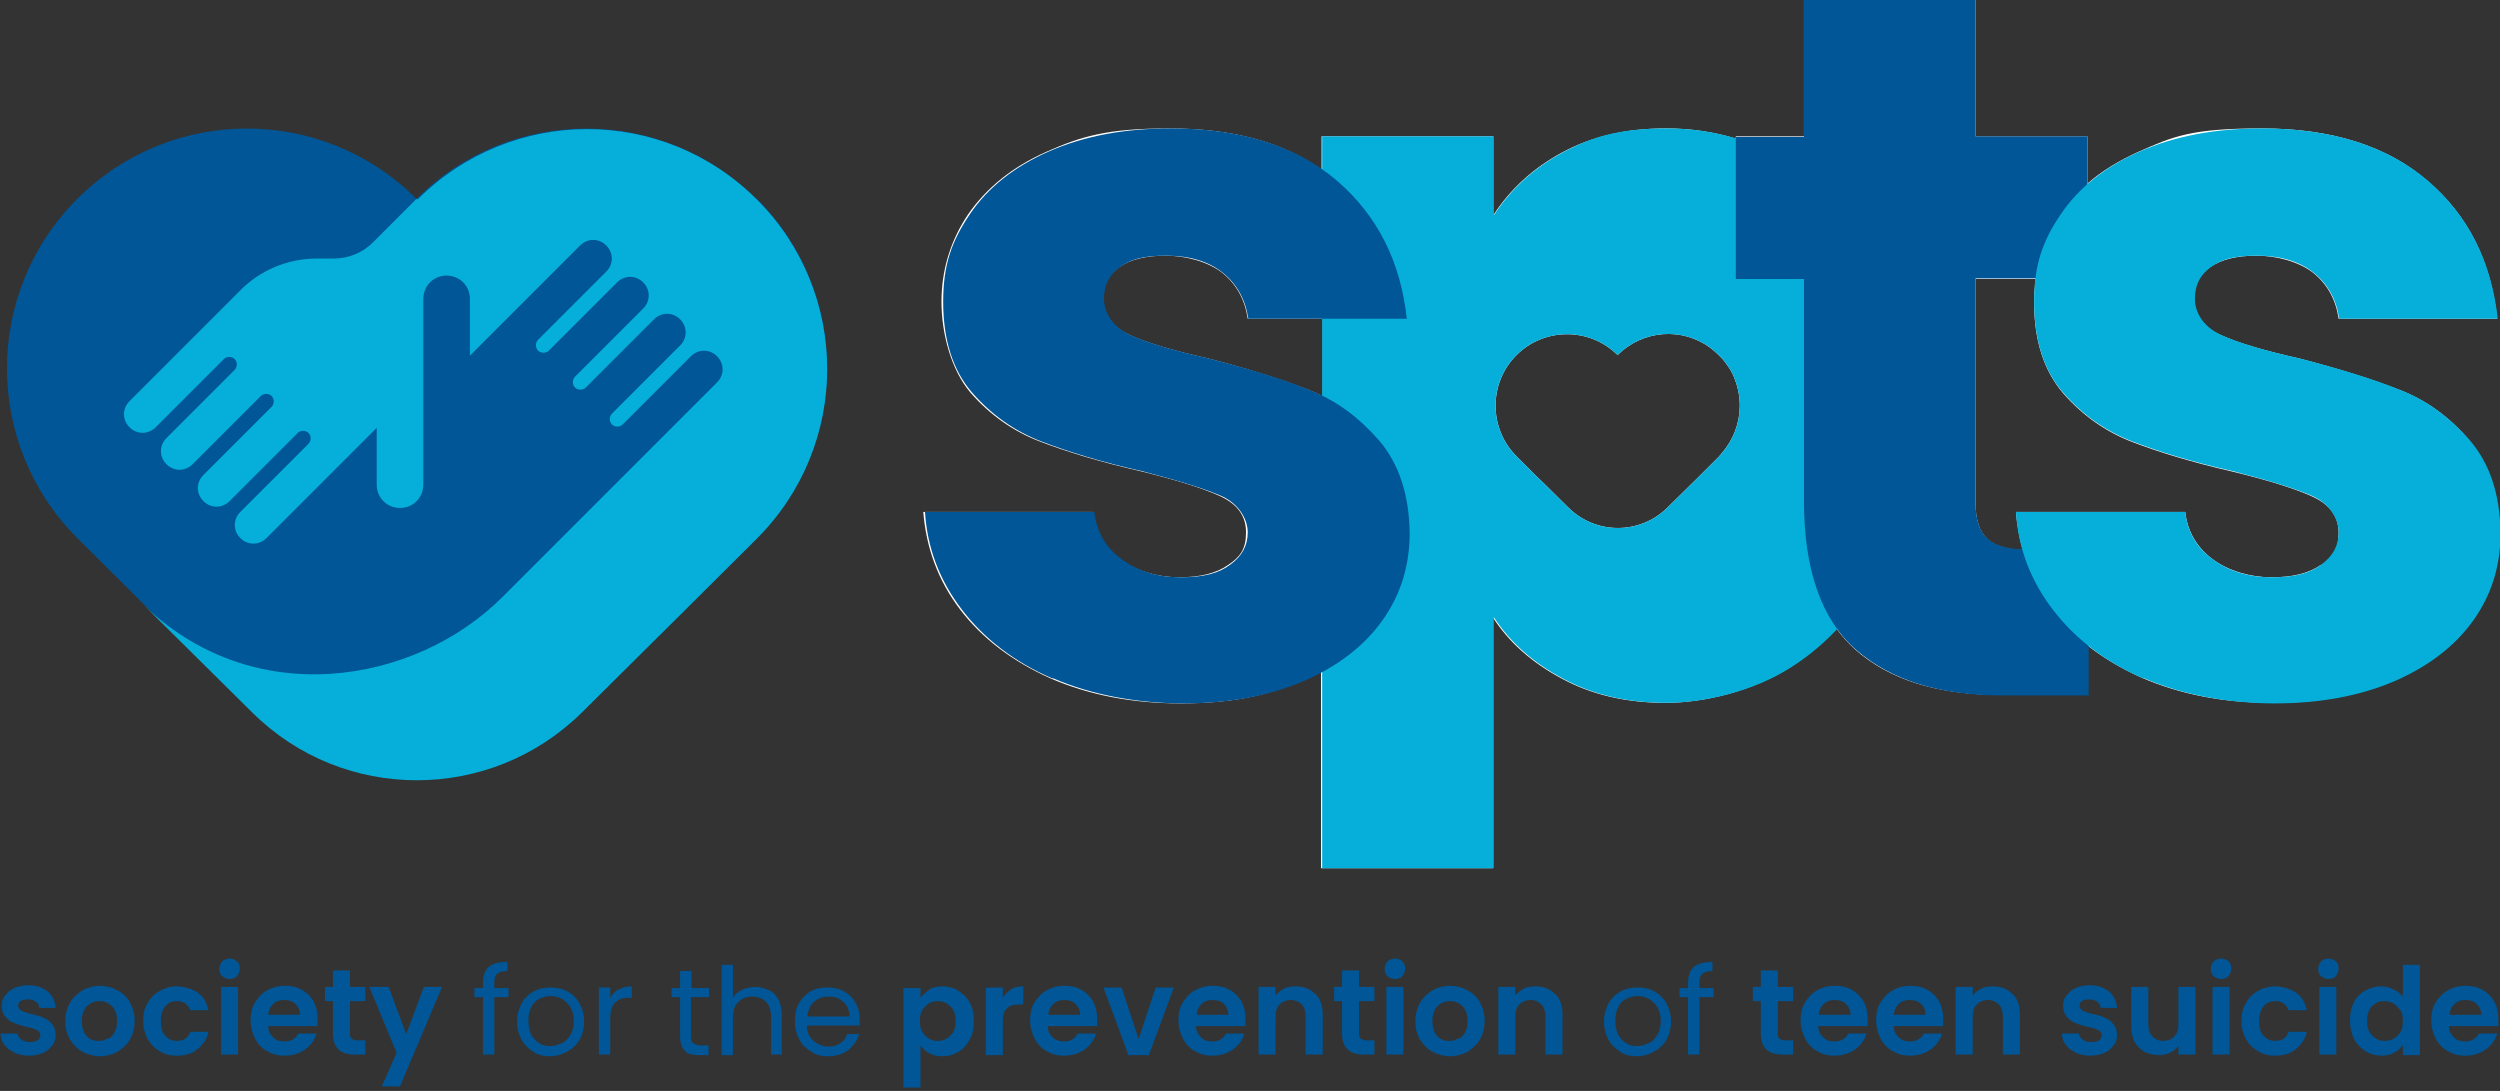
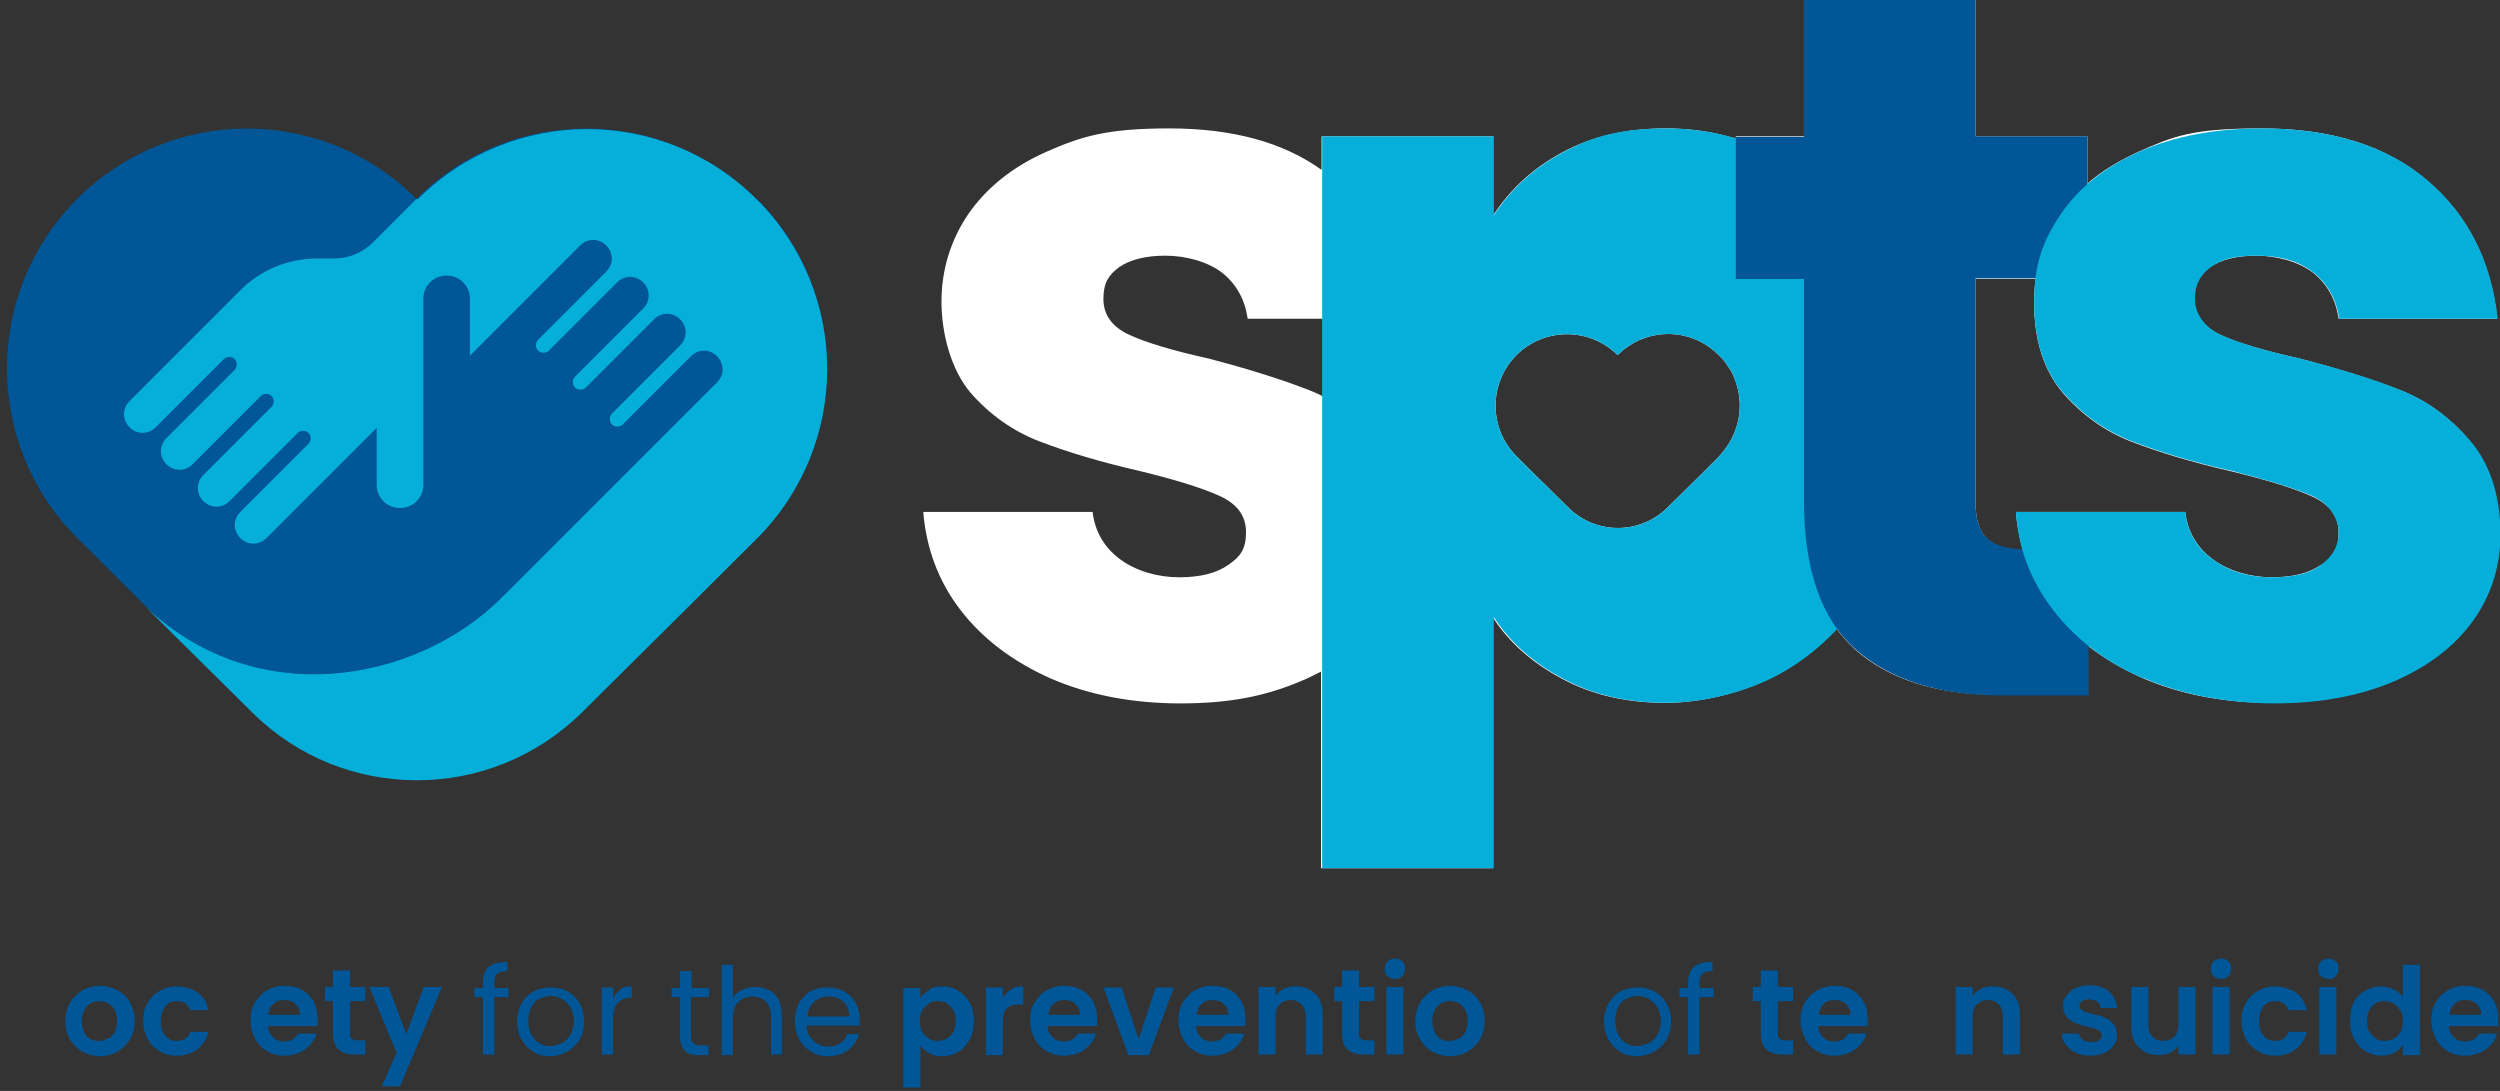
<svg xmlns="http://www.w3.org/2000/svg" width="440" height="192" version="1.1" viewBox="0 0 440 192">
  <rect x="0" y="0" width="440" height="192" fill="#333333" stroke="none" />
  <defs>
    <style>
      .cls-1 {
        mix-blend-mode: multiply;
      }

      .cls-2 {
        fill: #05afda;
      }

      .cls-2, .cls-3, .cls-4 {
        stroke-width: 0px;
      }

      .cls-5 {
        isolation: isolate;
      }

      .cls-3 {
        fill: #005696;
      }

      .cls-4 {
        fill: #fff;
      }
    </style>
  </defs>
  <g class="cls-5">
    <g id="Layer_2" data-name="Layer 2">
      <g>
        <g>
-           <path class="cls-3" d="M2.6,185.3c-.8-.4-1.4-.8-1.8-1.4-.5-.6-.7-1.3-.7-2h3c0,.5.3.8.7,1.1.4.3.9.4,1.5.4s1-.1,1.3-.3c.3-.2.5-.5.5-.9s-.2-.7-.6-.9-1-.4-1.9-.6c-.9-.2-1.6-.4-2.2-.7-.6-.2-1.1-.6-1.5-1.1-.4-.5-.6-1.1-.6-1.9s.2-1.3.6-1.8c.4-.5.9-1,1.6-1.3.7-.3,1.5-.5,2.5-.5,1.4,0,2.5.4,3.4,1.1.8.7,1.3,1.7,1.4,2.9h-2.9c0-.5-.2-.8-.6-1.1s-.8-.4-1.4-.4-1,.1-1.3.3-.4.5-.4.8.2.7.6.9c.4.2,1,.4,1.9.6.9.2,1.6.4,2.1.7.6.2,1,.6,1.4,1.1.4.5.6,1.1.6,1.9,0,.7-.2,1.3-.6,1.8-.4.5-.9,1-1.6,1.3-.7.3-1.5.5-2.5.5s-1.8-.2-2.6-.5Z" />
          <path class="cls-3" d="M14.5,185.1c-.9-.5-1.6-1.2-2.2-2.2s-.8-2-.8-3.2.3-2.3.8-3.2,1.3-1.6,2.2-2.2c.9-.5,2-.8,3.1-.8s2.2.3,3.1.8c.9.5,1.7,1.2,2.2,2.2.5.9.8,2,.8,3.2s-.3,2.3-.8,3.2-1.3,1.6-2.2,2.2c-.9.5-2,.8-3.1.8s-2.2-.3-3.1-.8ZM19.1,182.8c.5-.3.9-.7,1.1-1.2.3-.5.4-1.2.4-1.9,0-1.1-.3-2-.9-2.6-.6-.6-1.3-.9-2.2-.9s-1.6.3-2.2.9c-.6.6-.9,1.5-.9,2.6s.3,2,.8,2.6,1.3.9,2.1.9,1.1-.1,1.5-.4Z" />
          <path class="cls-3" d="M26,176.5c.5-.9,1.2-1.6,2.1-2.1.9-.5,1.9-.8,3-.8s2.7.4,3.7,1.1c1,.7,1.6,1.8,1.9,3.1h-3.2c-.2-.5-.5-.9-.9-1.2s-.9-.4-1.5-.4c-.9,0-1.5.3-2,.9-.5.6-.8,1.5-.8,2.6s.2,2,.8,2.6c.5.6,1.2.9,2,.9,1.2,0,2-.5,2.4-1.6h3.2c-.3,1.3-1,2.3-2,3.1-1,.8-2.2,1.1-3.6,1.1s-2.2-.3-3-.8c-.9-.5-1.6-1.2-2.1-2.1-.5-.9-.8-2-.8-3.2s.2-2.3.8-3.2Z" />
-           <path class="cls-3" d="M39.1,171.8c-.4-.3-.5-.8-.5-1.3s.2-.9.5-1.3c.4-.3.8-.5,1.3-.5s1,.2,1.3.5c.4.3.5.8.5,1.3s-.2.9-.5,1.3-.8.5-1.3.5-1-.2-1.3-.5ZM41.9,173.7v11.9h-3v-11.9h3Z" />
          <path class="cls-3" d="M55.9,180.6h-8.7c0,.9.4,1.5.9,2s1.2.7,2,.7c1.1,0,1.9-.5,2.4-1.4h3.2c-.3,1.1-1,2.1-2,2.8-1,.7-2.2,1.1-3.6,1.1s-2.2-.3-3.1-.8c-.9-.5-1.6-1.2-2.1-2.2s-.8-2-.8-3.2.2-2.3.8-3.2,1.2-1.6,2.1-2.1c.9-.5,1.9-.8,3.1-.8s2.1.2,3,.7c.9.5,1.6,1.2,2.1,2.1.5.9.7,1.9.7,3.1s0,.8,0,1.2ZM52.8,178.6c0-.8-.3-1.4-.8-1.9-.5-.5-1.2-.7-2-.7s-1.4.2-1.9.7c-.5.4-.8,1.1-.9,1.9h5.6Z" />
          <path class="cls-3" d="M61.6,176.2v5.7c0,.4,0,.7.3.9s.5.3,1,.3h1.4v2.5h-1.9c-2.5,0-3.8-1.2-3.8-3.7v-5.7h-1.4v-2.5h1.4v-2.9h3v2.9h2.7v2.5h-2.7Z" />
          <path class="cls-3" d="M77.8,173.7l-7.4,17.5h-3.2l2.6-5.9-4.8-11.6h3.4l3.1,8.3,3.1-8.3h3.2Z" />
          <path class="cls-3" d="M89.5,175.5h-2.5v10.1h-2v-10.1h-1.5v-1.6h1.5v-.8c0-1.3.3-2.3,1-2.9s1.8-.9,3.3-.9v1.6c-.9,0-1.5.2-1.8.5-.4.3-.5.9-.5,1.7v.8h2.5v1.6Z" />
          <path class="cls-3" d="M93.9,185.1c-.9-.5-1.6-1.2-2.1-2.1-.5-.9-.8-2-.8-3.2s.3-2.3.8-3.2c.5-.9,1.2-1.6,2.1-2.1.9-.5,1.9-.7,3-.7s2.1.2,3,.7c.9.5,1.6,1.2,2.1,2.1s.8,2,.8,3.2-.3,2.3-.8,3.2c-.5.9-1.3,1.6-2.2,2.1-.9.5-1.9.8-3,.8s-2.1-.2-3-.8ZM98.9,183.6c.6-.3,1.1-.8,1.5-1.5.4-.7.6-1.5.6-2.4s-.2-1.7-.6-2.4c-.4-.7-.9-1.1-1.5-1.5-.6-.3-1.3-.5-2-.5s-1.4.2-2,.5-1.1.8-1.4,1.5c-.4.7-.5,1.5-.5,2.4s.2,1.8.5,2.4c.4.7.8,1.1,1.4,1.5s1.2.5,1.9.5,1.4-.2,2-.5Z" />
-           <path class="cls-3" d="M108.9,174.2c.6-.4,1.4-.6,2.3-.6v2h-.5c-2.2,0-3.3,1.2-3.3,3.6v6.4h-2v-11.8h2v1.9c.3-.7.8-1.2,1.5-1.6Z" />
+           <path class="cls-3" d="M108.9,174.2c.6-.4,1.4-.6,2.3-.6v2c-2.2,0-3.3,1.2-3.3,3.6v6.4h-2v-11.8h2v1.9c.3-.7.8-1.2,1.5-1.6Z" />
          <path class="cls-3" d="M121.6,175.5v6.9c0,.6.1,1,.4,1.2s.7.4,1.3.4h1.4v1.7h-1.8c-1.1,0-1.9-.2-2.4-.8-.5-.5-.8-1.3-.8-2.5v-6.9h-1.5v-1.6h1.5v-3h2v3h3.1v1.6h-3.1Z" />
          <path class="cls-3" d="M135.3,174.2c.7.4,1.3.9,1.7,1.7.4.8.6,1.7.6,2.8v6.9h-1.9v-6.6c0-1.2-.3-2.1-.9-2.7s-1.4-.9-2.4-.9-1.8.3-2.5,1-.9,1.6-.9,2.8v6.5h-2v-15.9h2v5.8c.4-.6.9-1.1,1.6-1.4.7-.3,1.4-.5,2.3-.5s1.7.2,2.4.6Z" />
          <path class="cls-3" d="M151.4,180.5h-9.4c0,1.2.5,2.1,1.2,2.7s1.6,1,2.6,1,1.5-.2,2.1-.6c.6-.4,1-.9,1.2-1.6h2.1c-.3,1.1-.9,2-1.9,2.8-.9.7-2.1,1.1-3.5,1.1s-2.1-.2-3-.8c-.9-.5-1.6-1.2-2.1-2.1-.5-.9-.8-2-.8-3.2s.2-2.3.7-3.2,1.2-1.6,2-2.1c.9-.5,1.9-.7,3-.7s2.1.2,3,.7c.9.5,1.5,1.2,2,2,.5.9.7,1.8.7,2.9s0,.8,0,1.2ZM149,177c-.3-.5-.8-.9-1.3-1.2-.6-.3-1.2-.4-1.9-.4-1,0-1.8.3-2.5.9s-1.1,1.5-1.2,2.6h7.4c0-.7-.2-1.4-.5-1.9Z" />
          <path class="cls-3" d="M163.6,174.1c.7-.4,1.5-.5,2.3-.5s1.9.2,2.8.8,1.5,1.2,2,2.1c.5.9.7,2,.7,3.2s-.2,2.3-.7,3.2c-.5.9-1.1,1.7-2,2.2-.8.5-1.7.8-2.8.8s-1.6-.2-2.3-.5c-.7-.4-1.2-.8-1.6-1.4v7.4h-3v-17.5h3v1.7c.4-.5.9-1,1.6-1.4ZM167.8,177.8c-.3-.5-.7-.9-1.2-1.2-.5-.3-1-.4-1.6-.4s-1.1.1-1.5.4-.9.7-1.2,1.2c-.3.5-.4,1.2-.4,1.9s.1,1.3.4,1.9c.3.5.7.9,1.2,1.2s1,.4,1.5.4,1.1-.1,1.6-.4.9-.7,1.2-1.2c.3-.5.4-1.2.4-1.9s-.1-1.3-.4-1.9Z" />
          <path class="cls-3" d="M178,174.1c.6-.4,1.3-.5,2.1-.5v3.2h-.8c-.9,0-1.7.2-2.1.7-.5.4-.7,1.2-.7,2.3v5.9h-3v-11.9h3v1.8c.4-.6.9-1.1,1.5-1.5Z" />
          <path class="cls-3" d="M193.1,180.6h-8.7c0,.9.4,1.5.9,2s1.2.7,2,.7c1.1,0,1.9-.5,2.4-1.4h3.2c-.3,1.1-1,2.1-2,2.8-1,.7-2.2,1.1-3.6,1.1s-2.2-.3-3.1-.8c-.9-.5-1.6-1.2-2.1-2.2s-.8-2-.8-3.2.2-2.3.8-3.2,1.2-1.6,2.1-2.1c.9-.5,1.9-.8,3.1-.8s2.1.2,3,.7c.9.5,1.6,1.2,2.1,2.1.5.9.7,1.9.7,3.1s0,.8,0,1.2ZM190.1,178.6c0-.8-.3-1.4-.8-1.9-.5-.5-1.2-.7-2-.7s-1.4.2-1.9.7c-.5.4-.8,1.1-.9,1.9h5.6Z" />
          <path class="cls-3" d="M200.4,182.9l3-9.1h3.2l-4.4,11.9h-3.6l-4.4-11.9h3.2l3,9.1Z" />
          <path class="cls-3" d="M219.2,180.6h-8.7c0,.9.4,1.5.9,2s1.2.7,2,.7c1.1,0,1.9-.5,2.4-1.4h3.2c-.3,1.1-1,2.1-2,2.8-1,.7-2.2,1.1-3.6,1.1s-2.2-.3-3.1-.8c-.9-.5-1.6-1.2-2.1-2.2s-.8-2-.8-3.2.2-2.3.8-3.2,1.2-1.6,2.1-2.1c.9-.5,1.9-.8,3.1-.8s2.1.2,3,.7c.9.5,1.6,1.2,2.1,2.1.5.9.7,1.9.7,3.1s0,.8,0,1.2ZM216.2,178.6c0-.8-.3-1.4-.8-1.9-.5-.5-1.2-.7-2-.7s-1.4.2-1.9.7c-.5.4-.8,1.1-.9,1.9h5.6Z" />
          <path class="cls-3" d="M231.5,174.9c.9.9,1.3,2.1,1.3,3.7v7h-3v-6.6c0-.9-.2-1.7-.7-2.2-.5-.5-1.1-.8-1.9-.8s-1.5.3-2,.8c-.5.5-.7,1.2-.7,2.2v6.6h-3v-11.9h3v1.5c.4-.5.9-.9,1.5-1.2.6-.3,1.3-.4,2-.4,1.4,0,2.6.4,3.4,1.3Z" />
          <path class="cls-3" d="M239.2,176.2v5.7c0,.4,0,.7.3.9s.5.3,1,.3h1.4v2.5h-1.9c-2.5,0-3.8-1.2-3.8-3.7v-5.7h-1.4v-2.5h1.4v-2.9h3v2.9h2.7v2.5h-2.7Z" />
          <path class="cls-3" d="M244.2,171.8c-.4-.3-.5-.8-.5-1.3s.2-.9.5-1.3c.4-.3.8-.5,1.3-.5s1,.2,1.3.5c.4.3.5.8.5,1.3s-.2.9-.5,1.3-.8.5-1.3.5-1-.2-1.3-.5ZM247,173.7v11.9h-3v-11.9h3Z" />
          <path class="cls-3" d="M252.1,185.1c-.9-.5-1.6-1.2-2.2-2.2s-.8-2-.8-3.2.3-2.3.8-3.2,1.3-1.6,2.2-2.2c.9-.5,2-.8,3.1-.8s2.2.3,3.1.8c.9.5,1.7,1.2,2.2,2.2.5.9.8,2,.8,3.2s-.3,2.3-.8,3.2-1.3,1.6-2.2,2.2c-.9.5-2,.8-3.1.8s-2.2-.3-3.1-.8ZM256.8,182.8c.5-.3.9-.7,1.1-1.2.3-.5.4-1.2.4-1.9,0-1.1-.3-2-.9-2.6-.6-.6-1.3-.9-2.2-.9s-1.6.3-2.2.9c-.6.6-.9,1.5-.9,2.6s.3,2,.8,2.6,1.3.9,2.1.9,1.1-.1,1.5-.4Z" />
-           <path class="cls-3" d="M273.7,174.9c.9.9,1.3,2.1,1.3,3.7v7h-3v-6.6c0-.9-.2-1.7-.7-2.2-.5-.5-1.1-.8-1.9-.8s-1.5.3-2,.8c-.5.5-.7,1.2-.7,2.2v6.6h-3v-11.9h3v1.5c.4-.5.9-.9,1.5-1.2.6-.3,1.3-.4,2-.4,1.4,0,2.6.4,3.4,1.3Z" />
          <path class="cls-3" d="M285.2,185.1c-.9-.5-1.6-1.2-2.1-2.1-.5-.9-.8-2-.8-3.2s.3-2.3.8-3.2c.5-.9,1.2-1.6,2.1-2.1.9-.5,1.9-.7,3-.7s2.1.2,3,.7c.9.5,1.6,1.2,2.1,2.1s.8,2,.8,3.2-.3,2.3-.8,3.2c-.5.9-1.3,1.6-2.2,2.1-.9.5-1.9.8-3,.8s-2.1-.2-3-.8ZM290.2,183.6c.6-.3,1.1-.8,1.5-1.5.4-.7.6-1.5.6-2.4s-.2-1.7-.6-2.4c-.4-.7-.9-1.1-1.5-1.5-.6-.3-1.3-.5-2-.5s-1.4.2-2,.5-1.1.8-1.4,1.5c-.4.7-.5,1.5-.5,2.4s.2,1.8.5,2.4c.4.7.8,1.1,1.4,1.5s1.2.5,1.9.5,1.4-.2,2-.5Z" />
          <path class="cls-3" d="M301.6,175.5h-2.5v10.1h-2v-10.1h-1.5v-1.6h1.5v-.8c0-1.3.3-2.3,1-2.9s1.8-.9,3.3-.9v1.6c-.9,0-1.5.2-1.8.5-.4.3-.5.9-.5,1.7v.8h2.5v1.6Z" />
          <path class="cls-3" d="M312.9,176.2v5.7c0,.4,0,.7.3.9s.5.3,1,.3h1.4v2.5h-1.9c-2.5,0-3.8-1.2-3.8-3.7v-5.7h-1.4v-2.5h1.4v-2.9h3v2.9h2.7v2.5h-2.7Z" />
          <path class="cls-3" d="M328.7,180.6h-8.7c0,.9.4,1.5.9,2s1.2.7,2,.7c1.1,0,1.9-.5,2.4-1.4h3.2c-.3,1.1-1,2.1-2,2.8-1,.7-2.2,1.1-3.6,1.1s-2.2-.3-3.1-.8c-.9-.5-1.6-1.2-2.1-2.2s-.8-2-.8-3.2.2-2.3.8-3.2,1.2-1.6,2.1-2.1c.9-.5,1.9-.8,3.1-.8s2.1.2,3,.7c.9.5,1.6,1.2,2.1,2.1.5.9.7,1.9.7,3.1s0,.8,0,1.2ZM325.7,178.6c0-.8-.3-1.4-.8-1.9-.5-.5-1.2-.7-2-.7s-1.4.2-1.9.7c-.5.4-.8,1.1-.9,1.9h5.6Z" />
-           <path class="cls-3" d="M342,180.6h-8.7c0,.9.4,1.5.9,2s1.2.7,2,.7c1.1,0,1.9-.5,2.4-1.4h3.2c-.3,1.1-1,2.1-2,2.8-1,.7-2.2,1.1-3.6,1.1s-2.2-.3-3.1-.8c-.9-.5-1.6-1.2-2.1-2.2s-.8-2-.8-3.2.2-2.3.8-3.2,1.2-1.6,2.1-2.1c.9-.5,1.9-.8,3.1-.8s2.1.2,3,.7c.9.5,1.6,1.2,2.1,2.1.5.9.7,1.9.7,3.1s0,.8,0,1.2ZM338.9,178.6c0-.8-.3-1.4-.8-1.9-.5-.5-1.2-.7-2-.7s-1.4.2-1.9.7c-.5.4-.8,1.1-.9,1.9h5.6Z" />
          <path class="cls-3" d="M354.2,174.9c.9.9,1.3,2.1,1.3,3.7v7h-3v-6.6c0-.9-.2-1.7-.7-2.2-.5-.5-1.1-.8-1.9-.8s-1.5.3-2,.8c-.5.5-.7,1.2-.7,2.2v6.6h-3v-11.9h3v1.5c.4-.5.9-.9,1.5-1.2.6-.3,1.3-.4,2-.4,1.4,0,2.6.4,3.4,1.3Z" />
          <path class="cls-3" d="M365.4,185.3c-.8-.4-1.4-.8-1.8-1.4-.5-.6-.7-1.3-.7-2h3c0,.5.3.8.7,1.1.4.3.9.4,1.5.4s1-.1,1.3-.3c.3-.2.5-.5.5-.9s-.2-.7-.6-.9-1-.4-1.9-.6c-.9-.2-1.6-.4-2.2-.7-.6-.2-1.1-.6-1.5-1.1-.4-.5-.6-1.1-.6-1.9s.2-1.3.6-1.8c.4-.5.9-1,1.6-1.3.7-.3,1.5-.5,2.5-.5,1.4,0,2.5.4,3.4,1.1.8.7,1.3,1.7,1.4,2.9h-2.9c0-.5-.2-.8-.6-1.1s-.8-.4-1.4-.4-1,.1-1.3.3-.4.5-.4.8.2.7.6.9c.4.2,1,.4,1.9.6.9.2,1.6.4,2.1.7.6.2,1,.6,1.4,1.1.4.5.6,1.1.6,1.9,0,.7-.2,1.3-.6,1.8-.4.5-.9,1-1.6,1.3-.7.3-1.5.5-2.5.5s-1.8-.2-2.6-.5Z" />
          <path class="cls-3" d="M386.4,173.7v11.9h-3v-1.5c-.4.5-.9.9-1.5,1.2-.6.3-1.3.4-2,.4s-1.8-.2-2.5-.6c-.7-.4-1.3-1-1.7-1.7-.4-.8-.6-1.7-.6-2.7v-7h3v6.5c0,.9.2,1.7.7,2.2.5.5,1.1.8,1.9.8s1.5-.3,2-.8c.5-.5.7-1.2.7-2.2v-6.5h3Z" />
          <path class="cls-3" d="M389.6,171.8c-.4-.3-.5-.8-.5-1.3s.2-.9.5-1.3c.4-.3.8-.5,1.3-.5s1,.2,1.3.5c.4.3.5.8.5,1.3s-.2.9-.5,1.3-.8.5-1.3.5-1-.2-1.3-.5ZM392.4,173.7v11.9h-3v-11.9h3Z" />
          <path class="cls-3" d="M395.3,176.5c.5-.9,1.2-1.6,2.1-2.1.9-.5,1.9-.8,3-.8s2.7.4,3.7,1.1c1,.7,1.6,1.8,1.9,3.1h-3.2c-.2-.5-.5-.9-.9-1.2s-.9-.4-1.5-.4c-.9,0-1.5.3-2,.9-.5.6-.8,1.5-.8,2.6s.2,2,.8,2.6c.5.6,1.2.9,2,.9,1.2,0,2-.5,2.4-1.6h3.2c-.3,1.3-1,2.3-2,3.1-1,.8-2.2,1.1-3.6,1.1s-2.2-.3-3-.8c-.9-.5-1.6-1.2-2.1-2.1-.5-.9-.8-2-.8-3.2s.2-2.3.8-3.2Z" />
          <path class="cls-3" d="M408.5,171.8c-.4-.3-.5-.8-.5-1.3s.2-.9.5-1.3c.4-.3.8-.5,1.3-.5s1,.2,1.3.5c.4.3.5.8.5,1.3s-.2.9-.5,1.3-.8.5-1.3.5-1-.2-1.3-.5ZM411.2,173.7v11.9h-3v-11.9h3Z" />
          <path class="cls-3" d="M414.2,176.5c.5-.9,1.1-1.6,2-2.1s1.8-.8,2.8-.8,1.5.2,2.2.5c.7.3,1.3.8,1.7,1.3v-5.6h3v15.9h-3v-1.8c-.4.6-.9,1.1-1.6,1.4-.7.4-1.5.5-2.3.5s-1.9-.3-2.7-.8c-.8-.5-1.5-1.2-2-2.2s-.7-2-.7-3.2.2-2.3.7-3.2ZM422.4,177.8c-.3-.5-.7-.9-1.2-1.2-.5-.3-1-.4-1.6-.4s-1.1.1-1.5.4c-.5.3-.9.7-1.1,1.2-.3.5-.4,1.1-.4,1.9s.1,1.3.4,1.9c.3.5.7.9,1.2,1.2.5.3,1,.4,1.5.4s1.1-.1,1.6-.4c.5-.3.9-.7,1.2-1.2s.4-1.1.4-1.9-.1-1.4-.4-1.9Z" />
          <path class="cls-3" d="M439.7,180.6h-8.7c0,.9.4,1.5.9,2s1.2.7,2,.7c1.1,0,1.9-.5,2.4-1.4h3.2c-.3,1.1-1,2.1-2,2.8-1,.7-2.2,1.1-3.6,1.1s-2.2-.3-3.1-.8c-.9-.5-1.6-1.2-2.1-2.2s-.8-2-.8-3.2.2-2.3.8-3.2,1.2-1.6,2.1-2.1c.9-.5,1.9-.8,3.1-.8s2.1.2,3,.7c.9.5,1.6,1.2,2.1,2.1.5.9.7,1.9.7,3.1s0,.8,0,1.2ZM436.7,178.6c0-.8-.3-1.4-.8-1.9-.5-.5-1.2-.7-2-.7s-1.4.2-1.9.7c-.5.4-.8,1.1-.9,1.9h5.6Z" />
        </g>
        <path class="cls-4" d="M434.6,77.5c-3.5-4.1-7.5-7-12.1-8.8-4.6-1.8-10.5-3.7-17.8-5.6-6.3-1.4-11-2.8-14-4.2-3-1.4-4.5-3.5-4.5-6.3s.9-4.2,2.8-5.6c1.9-1.3,4.6-2,8.1-2s7.4,1,10,3c2.5,2,4,4.7,4.5,8.1h27.9c-1.1-10.1-5.1-18.2-12.3-24.3-7.1-6.1-16.8-9.2-29.2-9.2s-15.5,1.4-21.6,4.1c-3.5,1.6-6.5,3.4-9,5.6v-8.3h-19.7V0h-30.2v24h-12v.4c-3.9-1.2-8-1.8-12.3-1.8-6.9,0-13,1.4-18.2,4.2-5.2,2.8-9.2,6.5-12.2,11.1v-13.9h-30.2v5.9c-6.8-4.9-15.8-7.3-26.8-7.3s-15.5,1.4-21.6,4.1c-6.1,2.7-10.6,6.4-13.8,11-3.1,4.6-4.7,9.8-4.7,15.4s1.7,12,5.1,16c3.4,3.9,7.5,6.8,12.2,8.6,4.7,1.8,10.6,3.6,17.6,5.2,6.6,1.6,11.3,3.1,14.3,4.5,2.9,1.4,4.4,3.4,4.4,6.3s-1,4.3-3.1,5.7c-2.1,1.5-5,2.2-8.7,2.2s-7.6-1.1-10.4-3.2c-2.8-2.1-4.4-4.9-4.8-8.3h-29.8c.5,6.3,2.6,12.1,6.5,17.2,3.9,5.1,9.2,9.1,15.9,12.1,6.7,2.9,14.3,4.4,22.9,4.4s15-1.3,21.1-3.9c1.3-.5,2.4-1.1,3.6-1.7v34.6h30.2v-44.2c2.9,4.5,7,8.1,12.3,10.9,5.2,2.8,11.3,4.2,18.1,4.2s15.5-2.1,22-6.3c3-1.9,5.7-4.2,8.1-6.8,1,1.4,2.1,2.6,3.3,3.7,6.1,5.4,14.6,8,25.6,8h15.3v-8.7c2.8,2.2,6,4.1,9.6,5.7,6.7,2.9,14.3,4.4,22.9,4.4s15-1.3,21.1-3.9c6.1-2.6,10.7-6.1,13.9-10.7,3.2-4.5,4.8-9.7,4.8-15.4-.1-6.8-1.9-12.3-5.4-16.3ZM232.7,69.7c-.7-.4-1.5-.7-2.2-1-4.6-1.8-10.5-3.7-17.8-5.6-6.3-1.4-11-2.8-14-4.2-3-1.4-4.5-3.5-4.5-6.3s.9-4.2,2.8-5.6c1.9-1.3,4.6-2,8.1-2s7.4,1,10,3c2.5,2,4,4.7,4.5,8.1h13.2v13.6ZM303,79.8c-.1.2-.3.3-.4.5-2.1,2.1-5.7,5.7-9.2,9.1-4.8,4.7-12.5,4.7-17.3,0-3.4-3.4-5.9-5.8-5.9-5.8,0,0,.2.2.3.3-1.4-1.4-2.6-2.6-3.6-3.6-4.9-4.9-4.9-12.9,0-17.8,4.9-4.9,12.9-4.9,17.8,0,4.5-4.5,11.4-4.9,16.3-1.3.5.4,1,.8,1.5,1.3s.9.9,1.3,1.5c.2.3.5.7.7,1,.3.5.6,1.1.8,1.7.6,1.5.9,3.1.9,4.7,0,3-1.1,6-3.2,8.4ZM408.5,99.4c-2.1,1.5-5,2.2-8.7,2.2s-7.6-1.1-10.4-3.2c-2.8-2.1-4.4-4.9-4.8-8.3h-29.8c.2,2.3.6,4.5,1.2,6.7-2.8-.1-4.9-.7-6.2-1.9-1.4-1.3-2.1-3.4-2.1-6.3v-39.5h10.6c-.2,1.3-.3,2.7-.3,4.1,0,6.7,1.7,12,5.1,16,3.4,3.9,7.5,6.8,12.2,8.6,4.7,1.8,10.6,3.6,17.6,5.2,6.6,1.6,11.3,3.1,14.3,4.5,2.9,1.4,4.4,3.4,4.4,6.3s-1,4.3-3.1,5.7Z" />
        <path class="cls-2" d="M330.9,46.4c-3.8-7.6-9-13.5-15.6-17.6-6.6-4.1-13.9-6.2-22-6.2s-13,1.4-18.2,4.2c-5.2,2.8-9.2,6.5-12.2,11.1v-13.9h-30.2v128.8h30.2v-44.2c2.9,4.5,7,8.1,12.3,10.9,5.2,2.8,11.3,4.2,18.1,4.2s15.5-2.1,22-6.3c6.6-4.2,11.8-10.1,15.6-17.8,3.8-7.7,5.7-16.6,5.7-26.7s-1.9-19-5.7-26.6ZM303,79.8c-.1.2-.3.3-.4.5-2.1,2.1-5.7,5.7-9.2,9.1-4.8,4.7-12.5,4.7-17.3,0-3.4-3.4-5.9-5.8-5.9-5.8,0,0,.2.2.3.3-1.4-1.4-2.6-2.6-3.6-3.6-4.9-4.9-4.9-12.9,0-17.8,4.9-4.9,12.9-4.9,17.8,0,4.5-4.5,11.4-4.9,16.3-1.3.5.4,1,.8,1.5,1.3s.9.9,1.3,1.5c.2.3.5.7.7,1,.3.5.6,1.1.8,1.7.6,1.5.9,3.1.9,4.7,0,3-1.1,6-3.2,8.4Z" />
        <g class="cls-1">
          <path class="cls-3" d="M367.6,96.8v25.6h-15.3c-10.9,0-19.5-2.7-25.6-8-6.1-5.3-9.2-14.1-9.2-26.2v-39.1h-12v-25h12V0h30.2v24h19.7v25h-19.7v39.5c0,2.9.7,5.1,2.1,6.3,1.4,1.3,3.8,1.9,7.1,1.9h10.8Z" />
        </g>
        <g class="cls-1">
          <path class="cls-2" d="M377.2,119.4c-6.7-2.9-12-7-15.9-12.1-3.9-5.1-6.1-10.8-6.5-17.2h29.8c.4,3.4,1.9,6.2,4.8,8.3,2.8,2.1,6.3,3.2,10.4,3.2s6.7-.7,8.7-2.2c2.1-1.5,3.1-3.4,3.1-5.7s-1.5-4.9-4.4-6.3c-2.9-1.3-7.7-2.8-14.3-4.5-7.1-1.6-12.9-3.4-17.6-5.2-4.7-1.8-8.8-4.7-12.2-8.6-3.4-3.9-5.1-9.3-5.1-16s1.6-10.8,4.7-15.4c3.1-4.6,7.7-8.3,13.8-11,6.1-2.7,13.3-4.1,21.6-4.1,12.3,0,22.1,3.1,29.2,9.2,7.1,6.1,11.2,14.2,12.3,24.3h-27.9c-.5-3.4-2-6.1-4.5-8.1-2.5-2-5.8-3-10-3s-6.2.7-8.1,2c-1.9,1.4-2.8,3.2-2.8,5.6s1.5,4.9,4.5,6.3,7.7,2.8,14,4.2c7.3,1.9,13.2,3.7,17.8,5.6,4.6,1.8,8.6,4.8,12.1,8.8,3.5,4.1,5.3,9.5,5.4,16.3,0,5.8-1.6,10.9-4.8,15.4-3.2,4.5-7.9,8.1-13.9,10.7-6.1,2.6-13.1,3.9-21.1,3.9s-16.2-1.5-22.9-4.4Z" />
        </g>
        <g>
          <path class="cls-3" d="M133,35c-16.5-16.5-43.2-16.5-59.7,0-16.5-16.5-43.2-16.5-59.7,0-16.5,16.5-16.5,43.2,0,59.7,7.1,7.1,19.3,19.2,30.8,30.6,16,15.9,41.9,15.9,58,0,11.5-11.4,23.6-23.4,30.8-30.6,16.5-16.5,16.5-43.2,0-59.7Z" />
          <path class="cls-2" d="M73.3,35l-7.7,7.7c-1.8,1.8-4.3,2.8-6.8,2.8h-3c-5.1,0-10,2-13.6,5.7l-19.4,19.4c-1.3,1.3-1.3,3.3,0,4.6,1.3,1.3,3.3,1.3,4.6,0l12-12c.5-.5,1.4-.5,1.9,0,.5.5.5,1.4,0,1.9l-12,12c-1.3,1.3-1.3,3.3,0,4.6,1.3,1.3,3.3,1.3,4.6,0l12-12c.5-.5,1.4-.5,1.9,0,.5.5.5,1.4,0,1.9l-12,12c-1.3,1.3-1.3,3.3,0,4.6,1.3,1.3,3.3,1.3,4.6,0l12-12c.5-.5,1.4-.5,1.9,0,.5.5.5,1.4,0,1.9l-12,12c-1.3,1.3-1.3,3.3,0,4.6,1.3,1.3,3.3,1.3,4.6,0l19.4-19.4v10c0,2.3,1.8,4.1,4.1,4.1,2.3,0,4.1-1.8,4.1-4.1v-32.7c0-2.3,1.8-4.1,4.1-4.1,2.3,0,4.1,1.8,4.1,4.1v10s19.4-19.4,19.4-19.4c1.3-1.3,3.3-1.3,4.6,0,1.3,1.3,1.3,3.3,0,4.6l-12,12c-.5.5-.5,1.4,0,1.9.5.5,1.4.5,1.9,0l12-12c1.3-1.3,3.3-1.3,4.6,0,1.3,1.3,1.3,3.3,0,4.6l-12,12c-.5.5-.5,1.4,0,1.9.5.5,1.4.5,1.9,0l12-12c1.3-1.3,3.3-1.3,4.6,0,1.3,1.3,1.3,3.3,0,4.6l-12,12c-.5.5-.5,1.4,0,1.9.5.5,1.4.5,1.9,0l12-12c1.3-1.3,3.3-1.3,4.6,0,1.3,1.3,1.3,3.3,0,4.6l-37.8,37.8c-15.3,15.3-44.1,20.4-63.7.8,0,0,8.2,8.1,19.7,19.5,16,15.9,41.9,15.9,58,0,11.5-11.4,23.6-23.4,30.8-30.6,16.5-16.5,16.5-43.2,0-59.7-16.5-16.5-43.2-16.5-59.7,0" />
        </g>
        <g class="cls-1">
-           <path class="cls-3" d="M185.2,119.4c-6.7-2.9-12-7-15.9-12.1-3.9-5.1-6.1-10.8-6.5-17.2h29.8c.4,3.4,1.9,6.2,4.8,8.3,2.8,2.1,6.3,3.2,10.4,3.2s6.7-.7,8.7-2.2c2.1-1.5,3.1-3.4,3.1-5.7s-1.5-4.9-4.4-6.3c-2.9-1.3-7.7-2.8-14.3-4.5-7.1-1.6-12.9-3.4-17.6-5.2-4.7-1.8-8.8-4.7-12.2-8.6-3.4-3.9-5.1-9.3-5.1-16s1.6-10.8,4.7-15.4c3.1-4.6,7.7-8.3,13.8-11,6.1-2.7,13.3-4.1,21.6-4.1,12.3,0,22.1,3.1,29.2,9.2,7.1,6.1,11.2,14.2,12.3,24.3h-27.9c-.5-3.4-2-6.1-4.5-8.1-2.5-2-5.8-3-10-3s-6.2.7-8.1,2c-1.9,1.4-2.8,3.2-2.8,5.6s1.5,4.9,4.5,6.3,7.7,2.8,14,4.2c7.3,1.9,13.2,3.7,17.8,5.6,4.6,1.8,8.6,4.8,12.1,8.8,3.5,4.1,5.3,9.5,5.4,16.3,0,5.8-1.6,10.9-4.8,15.4-3.2,4.5-7.9,8.1-13.9,10.7-6.1,2.6-13.1,3.9-21.1,3.9s-16.2-1.5-22.9-4.4Z" />
-         </g>
+           </g>
      </g>
    </g>
  </g>
</svg>